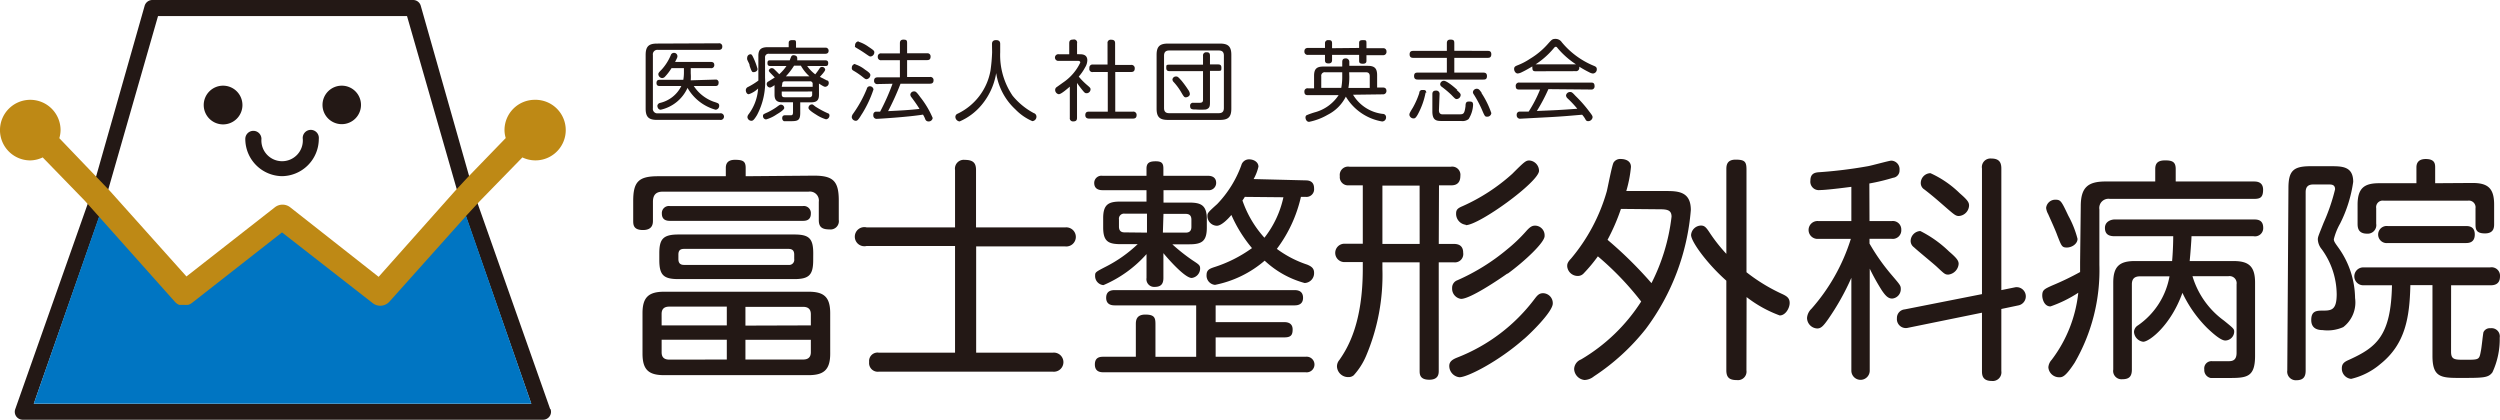
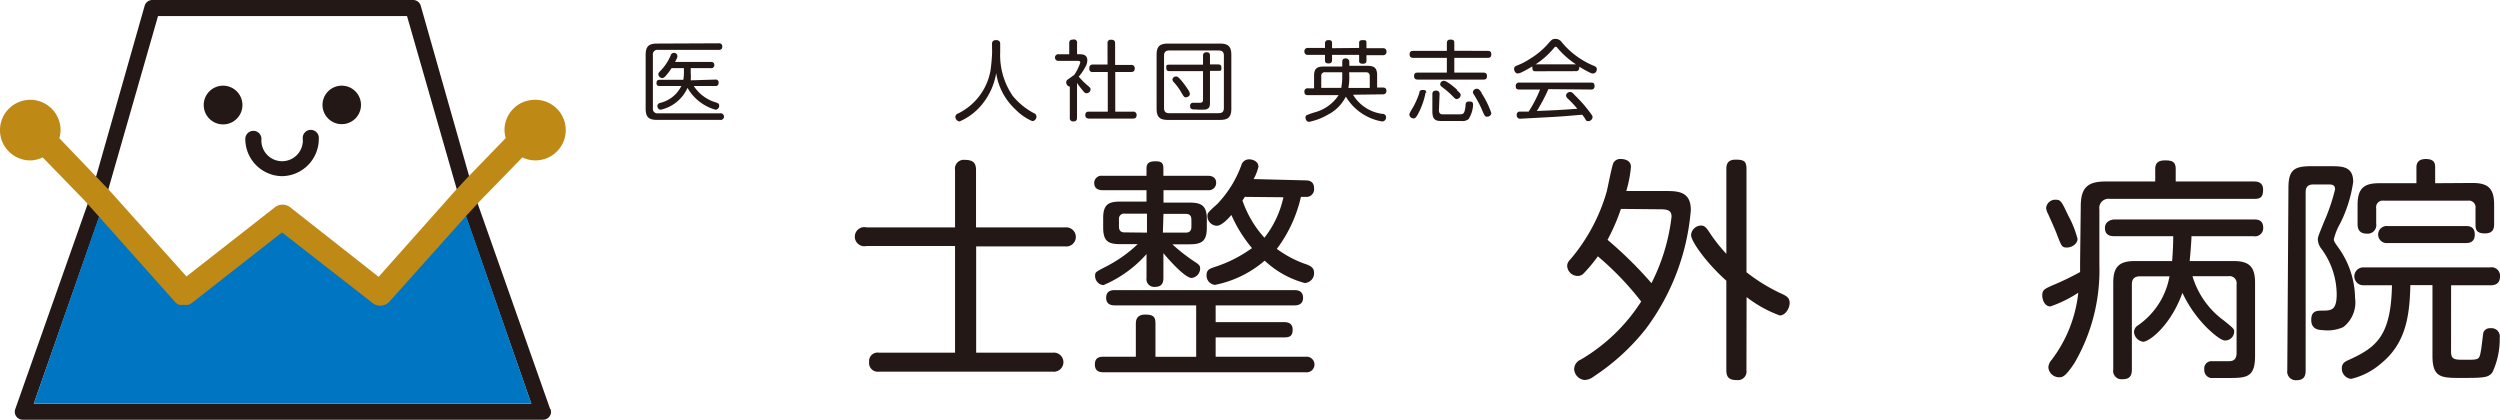
<svg xmlns="http://www.w3.org/2000/svg" width="274" height="46" viewBox="0 0 274 46">
  <g id="logo" transform="translate(0 0)">
-     <path id="パス_80" data-name="パス 80" d="M74.94,15.288c2.109,0,2.721.6,2.721,2.721v2.122a.912.912,0,0,1-1.034,1.048c-.8,0-1.156-.259-1.156-1.02v-2a.98.98,0,0,0-1.116-1.116H58.368c-.748,0-1.075.367-1.075,1.116V20.2c0,.3,0,1.048-1.088,1.048s-1.075-.612-1.075-1.075v-2.1c0-2.109.585-2.721,2.721-2.721H65.28v-.9c0-.381.109-.9,1.007-.9s1.17.177,1.17.9v.9ZM76.722,34.8c0,1.81-.748,2.354-2.381,2.354H58.531c-1.66,0-2.381-.544-2.381-2.354V30.363c0-1.728.653-2.354,2.381-2.354h15.81c1.66,0,2.381.544,2.381,2.354ZM74.858,24.526c0,1.633-.435,2.1-2.082,2.1H60.1c-1.646,0-2.109-.435-2.109-2.1v-.721c0-1.565.408-2.068,2.109-2.068h12.68c1.619,0,2.082.422,2.082,2.068ZM58.246,31.7h7.143V29.642H59.1c-.626,0-.857.3-.857.816Zm7.143,3.742V33.275H58.246v1.361c0,.435.15.816.857.816Zm-6.218-15.2c-.231,0-.9,0-.9-.789a.776.776,0,0,1,.9-.83H73.7a.775.775,0,0,1,.9.83c0,.789-.639.789-.9.789Zm13.606,3.7c0-.395-.163-.626-.626-.626H60.695c-.435,0-.612.2-.612.626v.49c0,.408.177.639.612.639H72.151a.558.558,0,0,0,.626-.639ZM74.6,31.7V30.485c0-.531-.259-.816-.844-.816H67.43v2.054Zm0,1.578H67.43v2.163h6.327c.558,0,.844-.259.844-.816Z" transform="translate(14.269 3.963)" fill="#231815" />
    <path id="パス_81" data-name="パス 81" d="M96.11,20.964a1.048,1.048,0,1,1,0,2.082H86.354V34.692h8.395a1.048,1.048,0,1,1,0,2.082H75.7a.952.952,0,0,1-1.075-1.061.925.925,0,0,1,1.075-1.02h8.34V23h-9.7a1.048,1.048,0,1,1,0-2.041h9.7V14.678a.966.966,0,0,1,1.075-1.116c.966,0,1.225.395,1.225,1.116v6.286Z" transform="translate(20.633 3.961)" fill="#231815" />
    <path id="パス_82" data-name="パス 82" d="M98.148,23.9a13.238,13.238,0,0,1-4.721,3.4.993.993,0,0,1-.912-1.007c0-.408,0-.408,1.265-1.061a14.708,14.708,0,0,0,3.4-2.422h-1.85c-1.361,0-1.932-.286-1.932-1.837v-1.02c0-1.551.639-1.81,1.932-1.81h2.816V16.894h-4.83c-.381,0-.9-.122-.9-.8a.789.789,0,0,1,.9-.776h4.83v-.789c0-.626.327-.8,1.007-.8s.844.231.844.8v.789h4.884c.558,0,.9.259.9.776a.8.8,0,0,1-.9.8h-4.871v1.361h2.816c1.265,0,1.932.259,1.932,1.81v.912c0,1.524-.544,1.85-1.932,1.85h-1.85a20.192,20.192,0,0,0,2.218,1.755c.707.463.83.544.83.9a1.048,1.048,0,0,1-.925,1.034c-.83,0-2.966-2.544-3.1-2.721v2.721c0,.748-.354.98-.98.98a.844.844,0,0,1-.871-.98Zm7.578,11.252h9.864a.857.857,0,1,1,0,1.7H93.468c-.3,0-.98,0-.98-.857s.653-.844.98-.844h3.51V31.616c0-.367,0-1.088,1.034-1.088s1.116.367,1.116,1.088v3.537h4.463V29.52H94.706c-.259,0-.98,0-.98-.83s.68-.844.98-.844h19.619c.259,0,.98,0,.98.844s-.748.83-.98.83h-8.6v1.837h7.538c.49,0,.9.2.9.8s-.177.871-.9.871h-7.538ZM98.2,21.547V19.466H95.74a.558.558,0,0,0-.612.639v.776c0,.435.2.639.612.639Zm1.742,0h2.5c.449,0,.626-.231.626-.639v-.776c0-.381-.15-.639-.626-.639h-2.435Zm15.646-5.728c.694,0,.925.367.925.884a.837.837,0,0,1-.925.925h-.517a14.966,14.966,0,0,1-2.639,5.7,11.755,11.755,0,0,0,3.333,1.728c.408.177.748.367.748.884a1.075,1.075,0,0,1-1.034,1.129,10.381,10.381,0,0,1-4.381-2.449,11.905,11.905,0,0,1-5.442,2.653,1.02,1.02,0,0,1-.925-1.1c0-.544.367-.68.8-.83a14.653,14.653,0,0,0,4.177-2.1,15.034,15.034,0,0,1-2.259-3.633c-.327.395-1.075,1.184-1.592,1.184a1.061,1.061,0,0,1-1.034-1.02c0-.367,0-.395,1.075-1.361a12.068,12.068,0,0,0,2.64-4.245.871.871,0,0,1,.844-.653c.544,0,1.034.313,1.034.8a5.048,5.048,0,0,1-.531,1.361Zm-6.667,1.81a4.658,4.658,0,0,1-.259.395,11.769,11.769,0,0,0,2.408,4.082,10.885,10.885,0,0,0,2.082-4.435Z" transform="translate(27.51 3.949)" fill="#231815" />
-     <path id="パス_83" data-name="パス 83" d="M123.257,22.753H124.9c.544,0,1.034.19,1.034.98a.912.912,0,0,1-1.034,1.034h-1.646V36.644c0,.3,0,.993-1.034.993s-1.061-.585-1.061-.993V24.767H117.08v.721a22.653,22.653,0,0,1-1.782,9.524,7.537,7.537,0,0,1-1.361,2.136.844.844,0,0,1-.571.2A1.225,1.225,0,0,1,112.1,36.2a1.075,1.075,0,0,1,.259-.721c.952-1.361,2.571-4.082,2.571-10.014v-.721h-2.014a1.007,1.007,0,0,1,0-2.014h2.014V16.331h-1.537a.9.9,0,0,1-.98-1.007.912.912,0,0,1,1.048-1.034H124.59a.9.9,0,0,1,1.034,1.007c0,.626-.286,1.034-.98,1.034h-1.361Zm-2.1-6.395H117.08v6.395h4.082Zm11.415,16.83c-2.721,2.408-6.15,4.177-7.048,4.177a1.252,1.252,0,0,1-1.116-1.238c0-.49.367-.721.884-.925a19.443,19.443,0,0,0,8.5-6.463c.272-.354.476-.585.9-.585a1.088,1.088,0,0,1,1.061,1.1C135.8,30.182,133.067,32.794,132.577,33.189Zm-1.782-7.2c-.939.667-4.082,2.789-5.089,2.789a1.129,1.129,0,0,1-.98-1.184.871.871,0,0,1,.571-.857,22.79,22.79,0,0,0,5.442-3.374,17.24,17.24,0,0,0,2.109-2.014c.435-.49.667-.6.98-.6a1.061,1.061,0,0,1,1.034,1.116c.054.68-2.163,2.776-4.068,4.163Zm-4.572-5.333a1.211,1.211,0,0,1-1.061-1.252c0-.435.231-.585.707-.789a20.694,20.694,0,0,0,5.442-3.537c1.361-1.361,1.5-1.469,1.878-1.469a1.143,1.143,0,0,1,1.061,1.129c0,1.211-6.558,5.959-8.027,5.959Z" transform="translate(34.432 3.981)" fill="#231815" />
    <path id="パス_84" data-name="パス 84" d="M141.636,17c1.361,0,2.585.177,2.585,2.082a25.1,25.1,0,0,1-4.939,13.034,24.082,24.082,0,0,1-5.687,5.2,1.742,1.742,0,0,1-1.007.395,1.265,1.265,0,0,1-1.156-1.2,1.17,1.17,0,0,1,.748-1.048,19.647,19.647,0,0,0,6.6-6.354,32.518,32.518,0,0,0-4.748-4.952,16.882,16.882,0,0,1-1.551,1.864.857.857,0,0,1-.667.286,1.156,1.156,0,0,1-1.143-1.061c0-.2,0-.408.422-.844a19.905,19.905,0,0,0,3.918-7.374c.122-.49.571-2.871.748-3.157a.857.857,0,0,1,.8-.381c.1,0,1.1,0,1.1.871A13.6,13.6,0,0,1,137.146,17Zm-5.075,1.959a22.177,22.177,0,0,1-1.469,3.388,44.413,44.413,0,0,1,4.816,4.748,21.5,21.5,0,0,0,2.2-7.279c0-.694-.422-.816-1.265-.816Zm13.755,17.687a.939.939,0,0,1-1.034,1.075c-.776,0-1.17-.231-1.17-1.075V26.825c-2.109-1.864-3.864-4.286-3.864-5.007a1.116,1.116,0,0,1,1.088-1.034c.381,0,.558.2.9.707a17.88,17.88,0,0,0,1.878,2.395V14.648c0-.381,0-1.088,1.007-1.088s1.2.218,1.2,1.088V25.9a19.389,19.389,0,0,0,3.932,2.395c.49.231.8.435.8.98s-.449,1.361-1.088,1.361a13.484,13.484,0,0,1-3.633-2.014Z" transform="translate(41.094 3.937)" fill="#231815" />
-     <path id="パス_85" data-name="パス 85" d="M156.914,20.308h2.422a.925.925,0,0,1,1.061.952.939.939,0,0,1-1.061.993h-2.422v.517a22.452,22.452,0,0,0,2.449,3.469c.925,1.088.98,1.143.98,1.524A1.034,1.034,0,0,1,159.4,28.8c-.435,0-.721-.3-1.1-.844a23.033,23.033,0,0,1-1.361-2.435V36.7a1.007,1.007,0,1,1-2.014,0V26.526a26.928,26.928,0,0,1-2.531,4.517c-.544.776-.8,1.034-1.211,1.034a1.17,1.17,0,0,1-1.116-1.156,1.551,1.551,0,0,1,.49-1.007,21.049,21.049,0,0,0,4.313-7.66h-3.537a.98.98,0,1,1,0-1.946h3.592V16.553c-2.068.272-3.075.354-3.442.354a.925.925,0,0,1-1.048-1.034c0-.844.585-.9,1.02-.925a49.631,49.631,0,0,0,5.265-.653c.422-.068,2.354-.612,2.585-.612a.939.939,0,0,1,.9,1.034.8.8,0,0,1-.708.844,22.148,22.148,0,0,1-2.6.626ZM172.9,27.56a1.008,1.008,0,0,1,.34,1.986l-1.878.395v6.8a.952.952,0,0,1-1.061,1.088c-1.034,0-1.061-.694-1.061-1.088V30.349L161.145,32a.98.98,0,0,1-1.225-1.048.939.939,0,0,1,.857-.966l8.463-1.673V14.539a.939.939,0,0,1,1.007-1.088c.8,0,1.116.34,1.116,1.088V27.873Zm-7.265-3.918c.844.721,1.048,1.007,1.048,1.361a1.279,1.279,0,0,1-1.129,1.17c-.367,0-.435-.082-1.265-.857-.395-.367-2.163-1.81-2.5-2.136a.857.857,0,0,1-.367-.694,1.116,1.116,0,0,1,1.061-1.088A12.721,12.721,0,0,1,165.635,23.642Zm1.156-6.395c.9.776,1.034,1.02,1.034,1.361a1.2,1.2,0,0,1-1.116,1.143c-.327,0-.49-.136-1.238-.776-1.129-.98-1.551-1.361-2.531-2.122a.83.83,0,0,1-.408-.721,1.088,1.088,0,0,1,1.061-1.075,11.144,11.144,0,0,1,3.2,2.191Z" transform="translate(47.984 3.923)" fill="#231815" />
    <path id="パス_86" data-name="パス 86" d="M173.388,18.634c0-2.068.776-2.721,2.721-2.721h5.442V14.552c0-.639.286-.952,1.088-.952s1.156.177,1.156.952v1.361h8.544c.286,0,1.034,0,1.034.9s-.367,1.007-1.034,1.007H176.585a1.007,1.007,0,0,0-1.156,1.156v6.055a20.2,20.2,0,0,1-2.721,10.762c-1.034,1.578-1.361,1.578-1.687,1.578a1.184,1.184,0,0,1-1.184-1.088,1.361,1.361,0,0,1,.367-.83,14.708,14.708,0,0,0,2.912-7.347,13.8,13.8,0,0,1-3.048,1.5c-.694,0-.9-.83-.9-1.184,0-.626.231-.721,1.1-1.116a30.426,30.426,0,0,0,3.048-1.469V24.77Zm-1.361,1.034a10.884,10.884,0,0,1,1.007,2.531c0,.558-.626.952-1.17.952s-.585-.163-1.034-1.293c-.2-.571-.694-1.646-1.02-2.381a1.742,1.742,0,0,1-.218-.667,1.007,1.007,0,0,1,1.034-.9C171.2,17.913,171.279,18.09,172.027,19.668Zm13.606,6.626a9.293,9.293,0,0,0,3.456,4.871c1.088.884,1.116.912,1.116,1.238a.993.993,0,0,1-.98.939c-.517,0-1.469-.884-1.973-1.361a13.6,13.6,0,0,1-2.721-3.864c-1.279,3.578-3.633,5.361-4.3,5.361a1.156,1.156,0,0,1-1.007-1.075.871.871,0,0,1,.435-.721,8.313,8.313,0,0,0,3.456-5.374h-3.225c-.6,0-.9.259-.9.884v9.333c0,.8-.34,1.061-1.061,1.061a.912.912,0,0,1-.98-1.061V27c0-1.755.667-2.367,2.367-2.367H183.4c.109-1.184.122-2.422.122-2.721H177.1c-.571,0-1.061-.163-1.061-.912s.748-.925,1.061-.925h15.225c.381,0,1.061,0,1.061.925a.9.9,0,0,1-1.061.912h-6.8c0,.408-.15,2.272-.2,2.721h4.8c1.674,0,2.367.571,2.367,2.367v8.027c0,2.354-.925,2.422-2.884,2.422h-1.986a.884.884,0,0,1-.694-.939.789.789,0,0,1,.871-.9h1.687c.435,0,.98,0,.98-.925v-7.51a.776.776,0,0,0-.884-.884Z" transform="translate(54.663 3.978)" fill="#231815" />
    <path id="パス_87" data-name="パス 87" d="M189.032,16.687c0-1.918.544-2.408,2.435-2.408h2.163c1.265,0,2.5,0,2.5,1.714a14.723,14.723,0,0,1-1.442,4.585,6.666,6.666,0,0,0-.68,1.7c0,.231.136.422.49.912a9.674,9.674,0,0,1,1.837,5.538,3.415,3.415,0,0,1-1.293,3.184,4.218,4.218,0,0,1-2.272.327c-.558,0-1.238-.177-1.238-1.1s.476-1.034,1.17-1.034c1.007,0,1.619,0,1.619-1.81a8.5,8.5,0,0,0-1.646-4.925,1.81,1.81,0,0,1-.422-1.061c0-.286.082-.435.626-1.81a21.377,21.377,0,0,0,1.265-3.687c0-.531-.408-.531-.667-.531h-1.728c-.6,0-.83.3-.83.844V36.66c0,.531-.122,1.075-1.007,1.075a.943.943,0,0,1-1.007-1.075Zm17.823,17.905c0,.9.381.9,1.537.9,1.551,0,1.551,0,1.728-.952.082-.34.218-1.782.286-2.068a.762.762,0,0,1,.776-.435.9.9,0,0,1,1.007,1.034,8.613,8.613,0,0,1-.8,3.8c-.463.612-.98.612-3.633.612-2.041,0-2.939-.1-2.939-2.422V27.313h-2.422c-.082,3.537-.544,6.449-3.279,8.64a7.66,7.66,0,0,1-3.211,1.633,1.129,1.129,0,0,1-1.02-1.17c0-.531.327-.721.8-.925,2.98-1.361,4.585-2.6,4.694-8.163H197.2a.98.98,0,0,1,0-1.959h13.932a.925.925,0,0,1,1.088.98c0,.98-.775.98-1.088.98h-4.272Zm2.34-18.476c1.66,0,2.381.544,2.381,2.367v2.1c0,.367,0,1.061-1.007,1.061s-1.034-.49-1.034-1.061v-1.7a.735.735,0,0,0-.83-.83h-9.238a.721.721,0,0,0-.816.83v1.7a.939.939,0,0,1-1.007,1.088c-.966,0-1.034-.653-1.034-1.088V18.51c0-1.85.748-2.367,2.367-2.367h4.082v-1.7c0-.231,0-.952,1.02-.952s1.034.558,1.034.952v1.7ZM199.917,22.7a.939.939,0,1,1,0-1.864h8.531c.313,0,1.007,0,1.007.925s-.694.939-1.007.939Z" transform="translate(61.781 3.938)" fill="#231815" />
    <path id="パス_88" data-name="パス 88" d="M64.117,4a.34.34,0,0,1,.408.367c0,.354-.3.354-.408.354h-6.64a.49.49,0,0,0-.558.558v5.837a.49.49,0,0,0,.558.558h6.8a.367.367,0,1,1,0,.721h-6.9c-.9,0-1.252-.3-1.252-1.238V5.281c0-.939.34-1.252,1.252-1.252Zm-.259,3.973a.313.313,0,0,1,.259.381c0,.327-.259.327-.367.327H61.4a4.381,4.381,0,0,0,2.2,1.728,3.442,3.442,0,0,1,.449.163.272.272,0,0,1,.136.259.422.422,0,0,1-.395.449,5.116,5.116,0,0,1-3.075-2.395,4.231,4.231,0,0,1-2.939,2.395c-.286,0-.367-.3-.367-.435a.373.373,0,0,1,.3-.313,3.483,3.483,0,0,0,2.327-1.85H57.681c-.109,0-.367,0-.367-.327s.2-.354.367-.354h2.571a4.642,4.642,0,0,0,.068-.735V6.723H58.96a5.7,5.7,0,0,1-.694.912.463.463,0,0,1-.327.177.449.449,0,0,1-.422-.408c0-.122,0-.163.381-.544a5.578,5.578,0,0,0,.98-1.551A.354.354,0,0,1,59.2,5.05a.367.367,0,0,1,.408.354c0,.109,0,.15-.259.639h3.918c.1,0,.381,0,.381.327a.327.327,0,0,1-.381.354h-2.2v.571a5.213,5.213,0,0,1,0,.762Z" transform="translate(14.638 0.746)" fill="#231815" />
-     <path id="パス_89" data-name="パス 89" d="M66.638,4.516h2.286V4.094c0-.15,0-.354.381-.354s.422,0,.422.354V4.57h3.2A.327.327,0,0,1,73.3,4.9c0,.313-.245.34-.381.34h-6.15a.381.381,0,0,0-.435.435v2.2a7.728,7.728,0,0,1-.884,4.082c-.367.6-.476.626-.626.626a.435.435,0,0,1-.422-.395.531.531,0,0,1,.122-.313,5.238,5.238,0,0,0,1.048-2.83,2.721,2.721,0,0,1-1.02.626c-.245,0-.327-.286-.327-.435a.381.381,0,0,1,.231-.354A7.741,7.741,0,0,0,65.6,8.175V5.454C65.6,4.76,65.917,4.516,66.638,4.516ZM65.087,5.74A7.62,7.62,0,0,1,65.509,6.9c0,.272-.3.354-.435.354s-.2,0-.435-.707c0-.2-.109-.3-.259-.667a.612.612,0,0,1,0-.259.367.367,0,0,1,.367-.327C64.883,5.291,64.951,5.454,65.087,5.74Zm2.49,6.163a3.987,3.987,0,0,1-1.129.531.354.354,0,0,1-.34-.367c0-.177,0-.19.531-.422a7.866,7.866,0,0,0,.912-.531c.408-.3.422-.3.531-.3a.367.367,0,0,1,.354.367C68.434,11.386,67.849,11.74,67.577,11.9Zm4.667-2.2c0,.49-.122.857-.844.857H70.189v1.156c0,.912-.34.912-1.2.912h-.585a.354.354,0,0,1-.19-.34c0-.313.245-.313.354-.313h.639c.136,0,.19-.122.19-.327V10.556H68.216c-.68,0-.844-.327-.844-.857V8.679c-.381.259-.449.259-.517.259a.381.381,0,0,1-.34-.395.3.3,0,0,1,.19-.272l.694-.435c-.585-.6-.653-.653-.653-.762a.34.34,0,0,1,.354-.259.381.381,0,0,1,.245.122s.313.3.544.544a4.871,4.871,0,0,0,.789-.9H66.938c-.122,0-.34,0-.34-.3s.1-.327.34-.327h2.1s.136-.367.177-.435a.259.259,0,0,1,.245-.122c.136,0,.395.068.395.286a1.144,1.144,0,0,1,0,.272H72.9c.122,0,.354,0,.354.3s-.122.327-.354.327H70.951a4.081,4.081,0,0,0,.884.912,7.47,7.47,0,0,0,.49-.68.3.3,0,0,1,.245-.136.34.34,0,0,1,.354.3c0,.163-.408.6-.585.789l.776.395c.136,0,.2.136.2.286a.408.408,0,0,1-.381.408c-.082,0-.15,0-.694-.354Zm-4.082-.844H71.55V8.57a.272.272,0,0,0-.313-.313H68.516c-.218,0-.3.109-.3.313Zm0,.517v.313c0,.2.082.313.3.313h2.721a.272.272,0,0,0,.313-.313V9.373ZM71.2,7.713a4.49,4.49,0,0,1-.939-1.17h-.748a7.538,7.538,0,0,1-.9,1.17Zm.259,3.075c.1,0,.1,0,.381.231a9.727,9.727,0,0,0,1.361.735.235.235,0,0,1,.19.259.408.408,0,0,1-.381.408,4.082,4.082,0,0,1-1.061-.5c-.286-.177-.857-.531-.857-.748a.381.381,0,0,1,.327-.381Z" transform="translate(17.517 0.655)" fill="#231815" />
-     <path id="パス_90" data-name="パス 90" d="M73.906,11.85c-.422.707-.517.748-.68.748a.449.449,0,0,1-.435-.408.721.721,0,0,1,.15-.367,13.28,13.28,0,0,0,1.5-2.721.331.331,0,0,1,.34-.286.4.4,0,0,1,.395.34,12.381,12.381,0,0,1-1.265,2.694Zm-.735-5.442a3.388,3.388,0,0,1,1.075.585c.286.19.585.395.585.585a.476.476,0,0,1-.422.463c-.122,0-.2-.068-.49-.3a8.114,8.114,0,0,0-.9-.612c-.122-.068-.245-.136-.218-.354a.4.4,0,0,1,.367-.408Zm.367-2.476a3.809,3.809,0,0,1,1.075.544c.612.408.653.463.653.626a.463.463,0,0,1-.395.449c-.122,0-.122,0-.517-.272s-.653-.435-.98-.626-.218-.163-.218-.34a.422.422,0,0,1,.381-.422Zm2.109,4.64a.34.34,0,0,1-.408-.367c0-.367.286-.367.408-.367h2.422V5.959H76.042a.34.34,0,0,1-.395-.367.34.34,0,0,1,.395-.381h2.027v-1.1c0-.122,0-.408.381-.408s.408.109.408.408V5.2h2.177a.34.34,0,0,1,.395.381c0,.354-.245.367-.395.367H78.858V7.8h2.49a.34.34,0,0,1,.408.367c0,.34-.245.367-.408.367H78.137a28.477,28.477,0,0,1-1.361,3.007c1.361-.068,2.259-.109,3.442-.245-.327-.531-.639-.952-.884-1.279a.476.476,0,0,1-.122-.3.4.4,0,0,1,.395-.34c.163,0,.245,0,.694.626a9.81,9.81,0,0,1,1.361,2.286.435.435,0,0,1-.463.381.367.367,0,0,1-.34-.218,2.731,2.731,0,0,0-.259-.531c-1.674.272-4.9.463-5.02.463a.367.367,0,0,1-.422-.422A.327.327,0,0,1,75.4,11.6h.5a24.217,24.217,0,0,0,1.361-3.061Z" transform="translate(20.56 0.64)" fill="#231815" />
    <path id="パス_91" data-name="パス 91" d="M85.184,4.175c0-.109,0-.435.449-.435s.449.313.449.435v.9a7.932,7.932,0,0,0,1.361,4.762,7.619,7.619,0,0,0,2.313,1.9.408.408,0,0,1,.3.395.49.49,0,0,1-.449.49,5.755,5.755,0,0,1-1.864-1.293,6.8,6.8,0,0,1-2.1-3.973A7.293,7.293,0,0,1,84,10.9a6.449,6.449,0,0,1-2.367,1.755.517.517,0,0,1-.463-.5.381.381,0,0,1,.259-.354A6.5,6.5,0,0,0,85.02,7.073a18.382,18.382,0,0,0,.177-2Z" transform="translate(23.539 0.655)" fill="#231815" />
-     <path id="パス_92" data-name="パス 92" d="M91.942,5.31c.231,0,.83,0,.83.667a1.537,1.537,0,0,1-.245.776,5.32,5.32,0,0,1-.694,1.007,7.512,7.512,0,0,0,.884.9c.367.313.408.354.408.5a.435.435,0,0,1-.408.422c-.122,0-.2,0-.381-.218q-.369-.438-.694-.912v3.823c0,.3-.136.395-.422.395a.34.34,0,0,1-.367-.395V8.861c-.286.245-.952.83-1.211.83a.476.476,0,0,1-.395-.463.381.381,0,0,1,.122-.286l.762-.544A5.442,5.442,0,0,0,92,6.222c0-.19-.19-.19-.34-.19h-2a.367.367,0,1,1,0-.721h1.129v-1.2c0-.313.136-.408.422-.408a.34.34,0,0,1,.435.408V5.3Zm5.619,1.17a.354.354,0,0,1,.408.367c0,.3-.136.408-.408.408H95.833V11.6h1.932a.354.354,0,0,1,.408.367c0,.286-.136.395-.408.395H93c-.122,0-.449,0-.449-.381s.272-.381.449-.381h2.014V7.256H93.411A.34.34,0,0,1,93,6.834a.34.34,0,0,1,.395-.395h1.592V4.113a.34.34,0,0,1,.381-.395c.313,0,.449.1.449.395V6.48Z" transform="translate(26.399 0.636)" fill="#231815" />
+     <path id="パス_92" data-name="パス 92" d="M91.942,5.31c.231,0,.83,0,.83.667a1.537,1.537,0,0,1-.245.776,5.32,5.32,0,0,1-.694,1.007,7.512,7.512,0,0,0,.884.9c.367.313.408.354.408.5a.435.435,0,0,1-.408.422c-.122,0-.2,0-.381-.218q-.369-.438-.694-.912v3.823c0,.3-.136.395-.422.395a.34.34,0,0,1-.367-.395V8.861a.476.476,0,0,1-.395-.463.381.381,0,0,1,.122-.286l.762-.544A5.442,5.442,0,0,0,92,6.222c0-.19-.19-.19-.34-.19h-2a.367.367,0,1,1,0-.721h1.129v-1.2c0-.313.136-.408.422-.408a.34.34,0,0,1,.435.408V5.3Zm5.619,1.17a.354.354,0,0,1,.408.367c0,.3-.136.408-.408.408H95.833V11.6h1.932a.354.354,0,0,1,.408.367c0,.286-.136.395-.408.395H93c-.122,0-.449,0-.449-.381s.272-.381.449-.381h2.014V7.256H93.411A.34.34,0,0,1,93,6.834a.34.34,0,0,1,.395-.395h1.592V4.113a.34.34,0,0,1,.381-.395c.313,0,.449.1.449.395V6.48Z" transform="translate(26.399 0.636)" fill="#231815" />
    <path id="パス_93" data-name="パス 93" d="M105.631,11.149c0,.925-.34,1.238-1.252,1.238H98.692c-.9,0-1.252-.3-1.252-1.238V5.258c0-.925.354-1.238,1.252-1.238h5.687c.9,0,1.252.313,1.252,1.238Zm-.816-5.8c0-.367-.15-.571-.558-.571H98.814c-.381,0-.558.19-.558.571v5.728c0,.381.163.571.558.571h5.442c.422,0,.558-.218.558-.571ZM103.29,10.4c0,.449,0,.707-.449.844a6.6,6.6,0,0,1-1.075,0c-.408,0-.653,0-.653-.381a.313.313,0,0,1,.354-.354h.694c.286,0,.367-.109.367-.327V7.04H98.882c-.136,0-.381,0-.381-.34s0-.367.381-.367h3.646v-.98a.34.34,0,0,1,.367-.381c.177,0,.395,0,.395.381v.952h.871c.136,0,.381,0,.381.34s0,.367-.381.367h-.871Zm-3.129-2.327a10.782,10.782,0,0,1,.735,1.007.884.884,0,0,1,.19.463c0,.245-.286.367-.435.367s-.2,0-.531-.585A6.3,6.3,0,0,0,99.277,8.2a.408.408,0,0,1-.1-.259.381.381,0,0,1,.381-.313C99.739,7.625,99.78,7.653,100.161,8.074Z" transform="translate(29.323 0.756)" fill="#231815" />
    <path id="パス_94" data-name="パス 94" d="M115.391,4.6v-.5c0-.177,0-.354.381-.354s.422,0,.422.354v.531h1.8a.34.34,0,0,1,.395.367.354.354,0,0,1-.395.395h-1.8v.585c0,.136,0,.354-.395.354s-.408-.163-.408-.354V5.36h-2.966v.585c0,.163-.068.354-.381.354s-.395-.122-.395-.354V5.36H109.8a.354.354,0,0,1-.408-.381c0-.327.231-.381.408-.381h1.85v-.5a.327.327,0,0,1,.367-.354c.218,0,.408,0,.408.354v.531Zm-.667,5.129a4.381,4.381,0,0,0,3.252,2.1.354.354,0,0,1,.367.367.435.435,0,0,1-.435.463,5.769,5.769,0,0,1-3.973-2.721,4.49,4.49,0,0,1-1.986,1.986,6.68,6.68,0,0,1-2.041.776c-.3,0-.395-.327-.395-.476a.3.3,0,0,1,.109-.245,8.164,8.164,0,0,1,1.02-.354,4.517,4.517,0,0,0,2.5-1.85H109.8c-.163,0-.408,0-.408-.381a.34.34,0,0,1,.408-.367h.653V7.659c0-.789.313-1.02,1.034-1.02h2.054v-.5c0-.286.122-.395.408-.395a.381.381,0,0,1,.367.395v.422h2.014c.721,0,1.034.245,1.034,1.02V8.938h.626c.218,0,.395.082.395.381a.365.365,0,0,1-.395.367ZM113.54,7.265h-1.864a.381.381,0,0,0-.435.435V8.979h2.191a6.355,6.355,0,0,0,.109-1.238Zm.776.463a6.884,6.884,0,0,1-.1,1.252h2.34V7.7c0-.3-.136-.435-.422-.435H114.3Z" transform="translate(33.569 0.654)" fill="#231815" />
    <path id="パス_95" data-name="パス 95" d="M126.465,4.938c.136,0,.395,0,.395.367s-.218.395-.395.395h-3.66V7.319h3.157c.15,0,.422,0,.422.381s-.231.381-.422.381h-7.143c-.136,0-.422,0-.422-.381s.231-.381.422-.381h3.17V5.7h-3.674c-.122,0-.408,0-.408-.381s.272-.381.408-.381h3.674v-.83c0-.122,0-.408.381-.408s.435.109.435.408v.816Zm-6.8,4.544a8.3,8.3,0,0,1-.871,2.435c-.19.327-.286.422-.449.422a.463.463,0,0,1-.463-.381c0-.136,0-.19.367-.776a8.939,8.939,0,0,0,.721-1.633.306.306,0,0,1,.327-.327c.231,0,.435-.027.435.327Zm1.456,1.959c0,.354.177.422.327.449h1.837c.517,0,.626,0,.748-.884,0-.381.082-.517.367-.517s.463,0,.463.367a3.156,3.156,0,0,1-.49,1.551,1.048,1.048,0,0,1-.762.218h-1.619c-.857,0-1.048,0-1.265-.136s-.327-.435-.327-.912V9.7c0-.122,0-.408.381-.408a.358.358,0,0,1,.408.408Zm1.946-2.218c.408.367.435.435.435.558a.463.463,0,0,1-.422.435c-.136,0-.163,0-.6-.463a11.388,11.388,0,0,0-1.075-.9.354.354,0,0,1-.15-.259.408.408,0,0,1,.381-.381c.354-.027,1.347.857,1.5,1.007Zm2.721.34a9.7,9.7,0,0,1,1.075,2.191.435.435,0,0,1-.449.395c-.231,0-.259,0-.585-.776a12.478,12.478,0,0,0-.884-1.66.436.436,0,0,1-.1-.259.422.422,0,0,1,.408-.367c.218,0,.313.1.558.463Z" transform="translate(36.587 0.64)" fill="#231815" />
    <path id="パス_96" data-name="パス 96" d="M128.745,7.191c-.218,0-.395,0-.395-.381a.489.489,0,0,1,0-.15c-.218.122-.653.395-1.17.639a1.211,1.211,0,0,1-.435.136c-.218,0-.395-.245-.395-.5s.177-.313.367-.395a6.8,6.8,0,0,0,1.361-.707,8.272,8.272,0,0,0,2.027-1.7c.381-.422.449-.49.789-.49a.816.816,0,0,1,.68.367,8.966,8.966,0,0,0,3.483,2.571c.2.082.354.15.354.381a.449.449,0,0,1-.422.476.952.952,0,0,1-.381-.122,12.243,12.243,0,0,1-1.116-.626v.136a.354.354,0,0,1-.408.354Zm1.361,1.959a19.126,19.126,0,0,1-1.265,2.395c2.395-.1,2.408-.1,4.435-.245a12.071,12.071,0,0,0-1.061-1.129.49.49,0,0,1-.177-.34.449.449,0,0,1,.422-.367c.177,0,.231,0,.612.422a14.2,14.2,0,0,1,1.51,1.714c.327.422.367.5.367.639a.49.49,0,0,1-.49.422.3.3,0,0,1-.259-.136,2.533,2.533,0,0,0-.395-.571c-1.742.15-2.231.19-3.442.259l-3.306.177a.367.367,0,0,1-.422-.408.327.327,0,0,1,.272-.367h1.034a14.083,14.083,0,0,0,1.252-2.422h-2.259c-.19,0-.408,0-.408-.381a.354.354,0,0,1,.408-.381h7.823c.177,0,.408,0,.408.381a.34.34,0,0,1-.395.381Zm-1.361-2.721h4.381A9.239,9.239,0,0,1,131.153,4.7c-.136-.177-.163-.19-.231-.19s-.1,0-.245.177a8.871,8.871,0,0,1-1.986,1.755Z" transform="translate(39.598 0.619)" fill="#231815" />
    <path id="パス_97" data-name="パス 97" d="M63.791,45.346,55.627,22.21l-.585-1.922L49.614,1.173A.87.87,0,0,0,48.77.51H20.2a.884.884,0,0,0-.857.636L13.9,20.288l-.571,1.922L5.164,45.346a.863.863,0,0,0,.107.8.872.872,0,0,0,.723.365H63a.872.872,0,0,0,.723-.365.863.863,0,0,0,.107-.8ZM20.811,2.27H48.1L53.7,21.764l-8.64,9.666L35,23.6a.9.9,0,0,0-1.088,0L23.858,31.429l-8.64-9.666ZM7.191,44.764l7.388-21.078L23.1,33.162a.694.694,0,0,0,.286.2h.109a1.368,1.368,0,0,0,.231,0h.3a.736.736,0,0,0,.272-.135l10.163-7.906L44.62,33.23a.888.888,0,0,0,1.2-.108l8.531-9.476,7.374,21.118Z" transform="translate(-3.491 -0.51)" fill="#231815" />
    <path id="パス_98" data-name="パス 98" d="M24.575,9.559A2.122,2.122,0,1,1,22.452,7.45a2.122,2.122,0,0,1,2.122,2.109Z" transform="translate(1.997 1.94)" fill="#231815" />
    <path id="パス_99" data-name="パス 99" d="M34.118,9.559A2.109,2.109,0,1,1,32.009,7.45a2.109,2.109,0,0,1,2.109,2.109Z" transform="translate(5.447 1.94)" fill="#231815" />
    <path id="パス_100" data-name="パス 100" d="M27.762,16.105a4.082,4.082,0,0,1-4.082-4.082.884.884,0,1,1,1.769,0,2.272,2.272,0,1,0,4.531,0,.884.884,0,1,1,1.755,0,4.082,4.082,0,0,1-4.082,4.082Z" transform="translate(3.205 3.202)" fill="#231815" />
    <path id="パス_101" data-name="パス 101" d="M6.64,38.825l7.388-21.184,8.517,9.524a.694.694,0,0,0,.286.2h.109a1.361,1.361,0,0,0,.231,0h.3a.735.735,0,0,0,.272-.136l10.163-7.946,10.163,7.946a.884.884,0,0,0,1.2-.109L53.8,17.6l7.374,21.225Z" transform="translate(-2.939 5.42)" fill="#0075c2" />
    <path id="パス_102" data-name="パス 102" d="M62.533,8.63a3.32,3.32,0,0,0-3.32,3.32,3.061,3.061,0,0,0,.136.871l-4.163,4.3-1.429,1.537-8.34,9.374L35.73,20.413a1.361,1.361,0,0,0-1.687,0l-9.687,7.578L16,18.658l-5.578-5.823a3.238,3.238,0,0,0,.136-.884,3.32,3.32,0,1,0-3.32,3.32A3.279,3.279,0,0,0,8.6,14.943l4.64,4.776L23.1,30.78a1.361,1.361,0,0,0,.463.327h.571a1.537,1.537,0,0,0,.245,0h.15a1.361,1.361,0,0,0,.449-.231l9.85-7.714L44.751,30.9a1.361,1.361,0,0,0,.844.3h0a1.361,1.361,0,0,0,1.02-.463l8.517-9.524,1.361-1.469,4.68-4.8A3.32,3.32,0,1,0,62.533,8.63Z" transform="translate(-3.92 2.309)" fill="#be8915" />
  </g>
</svg>